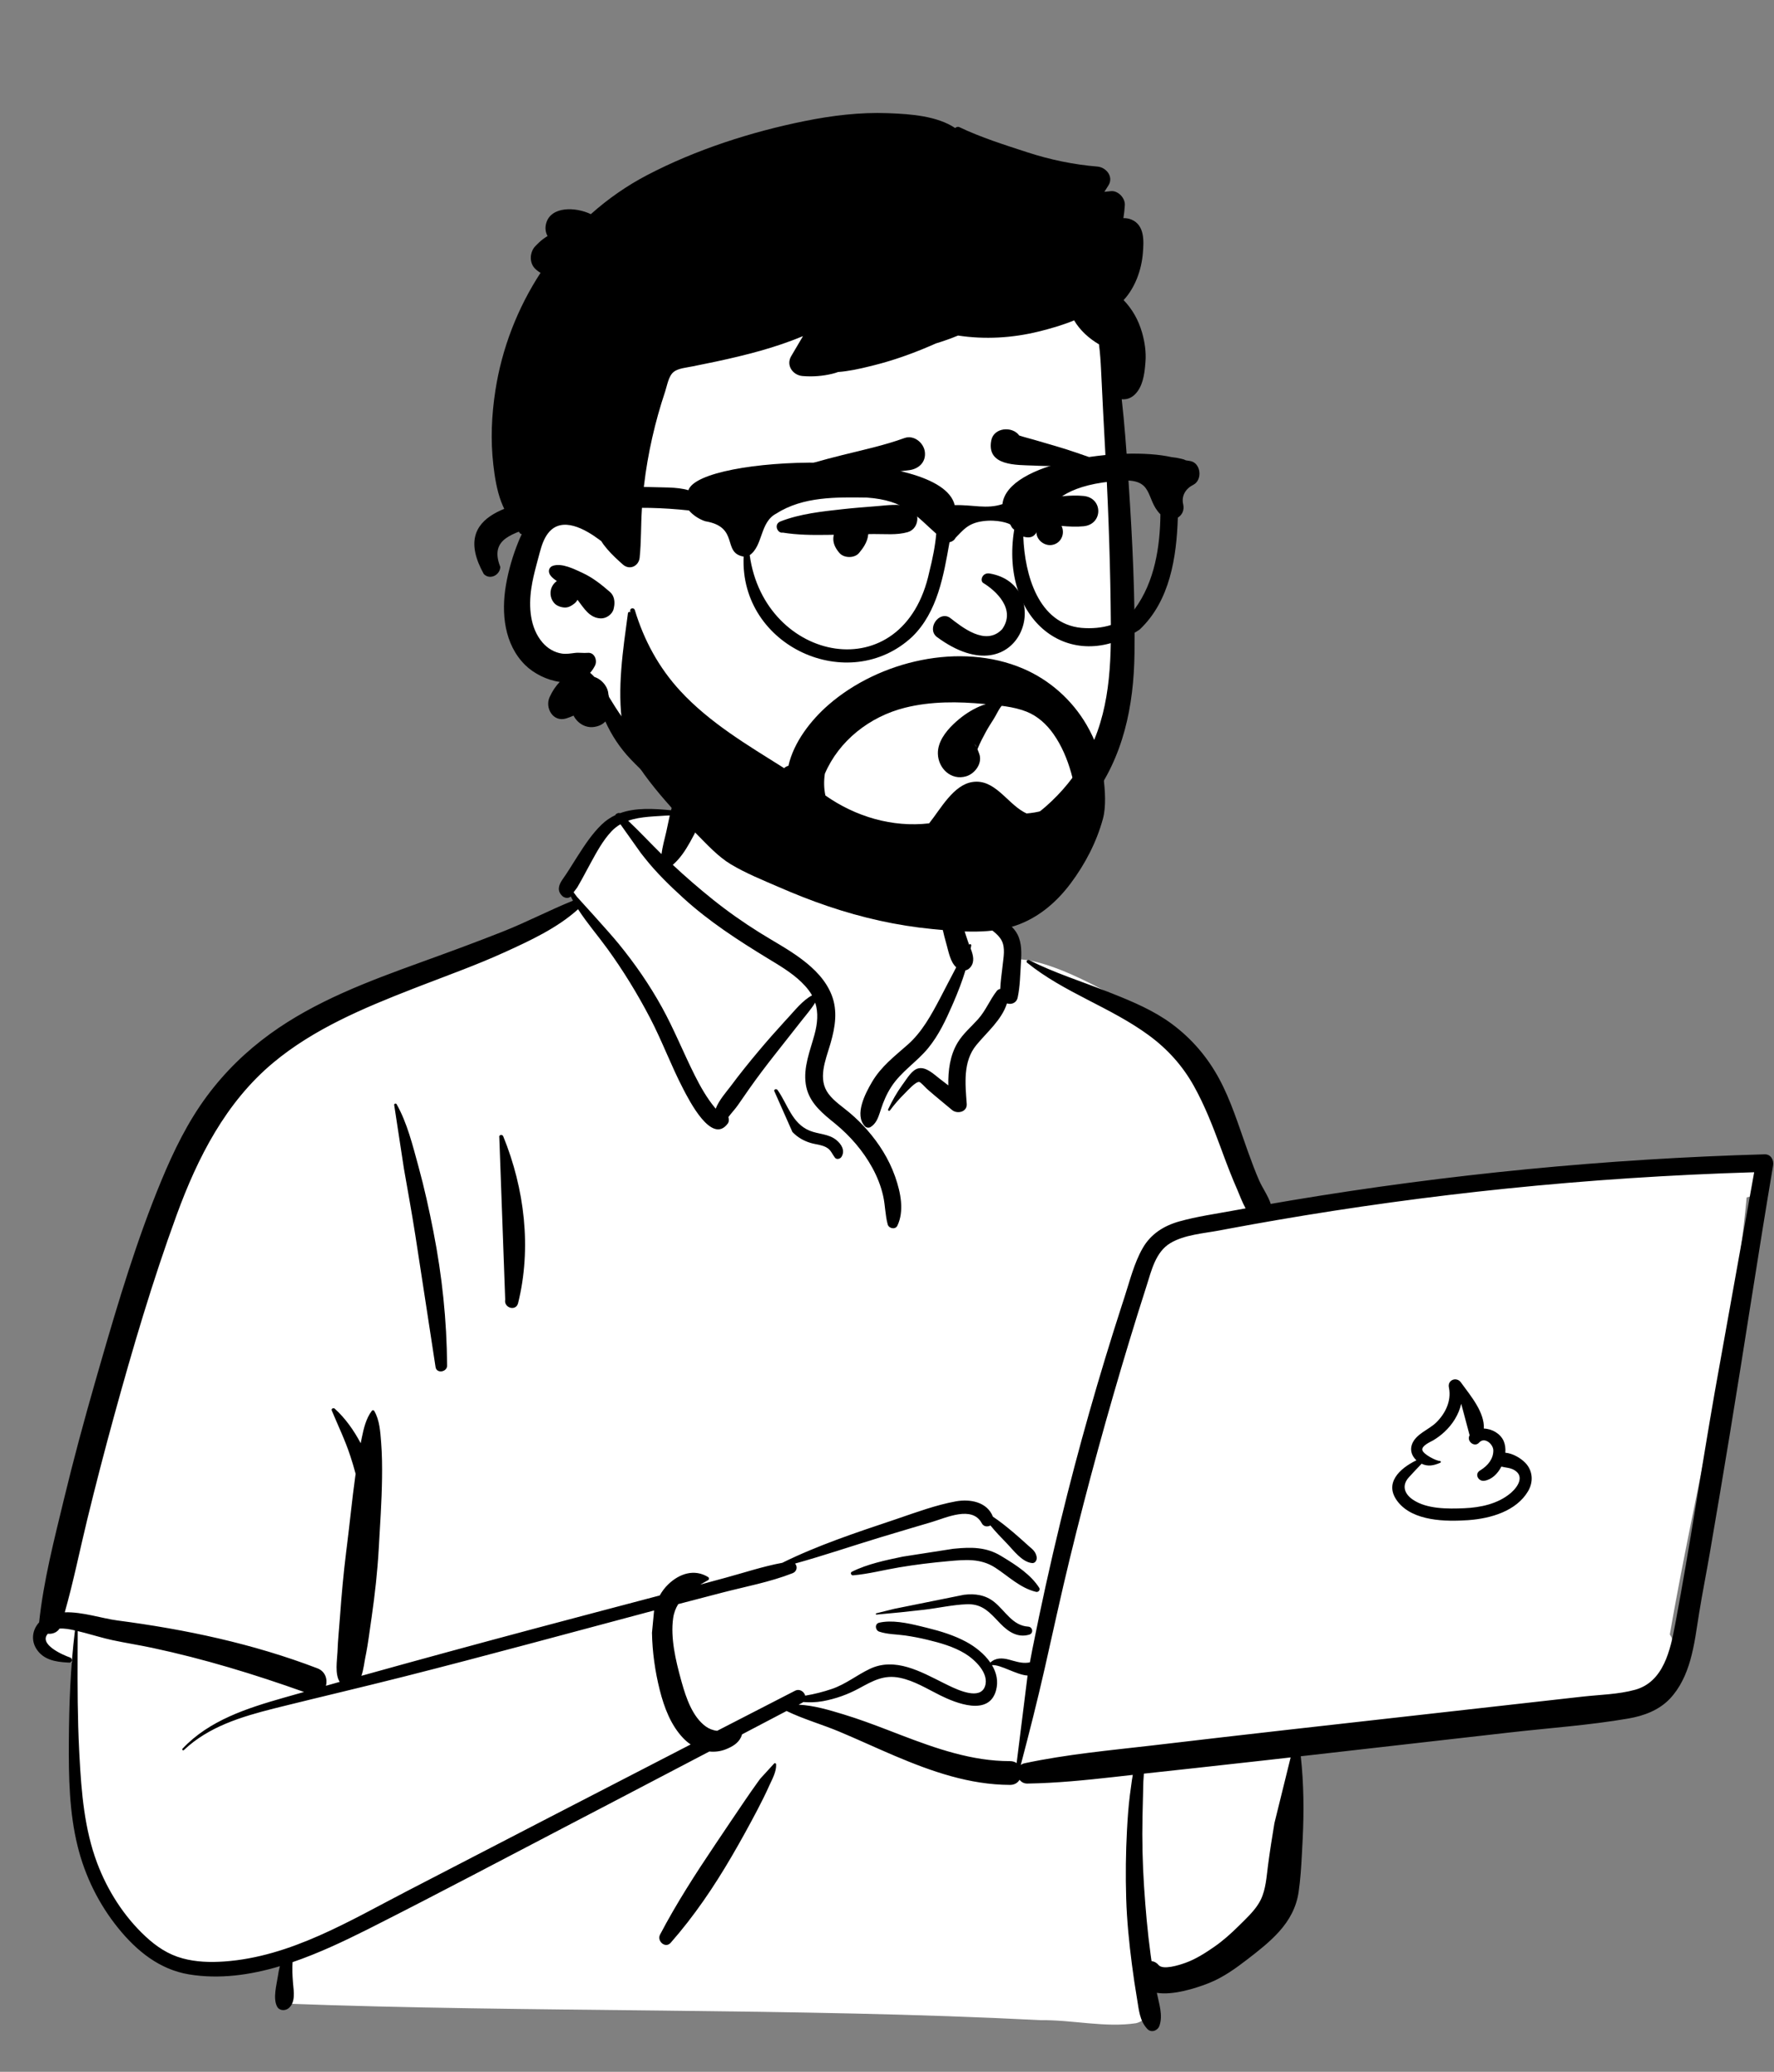
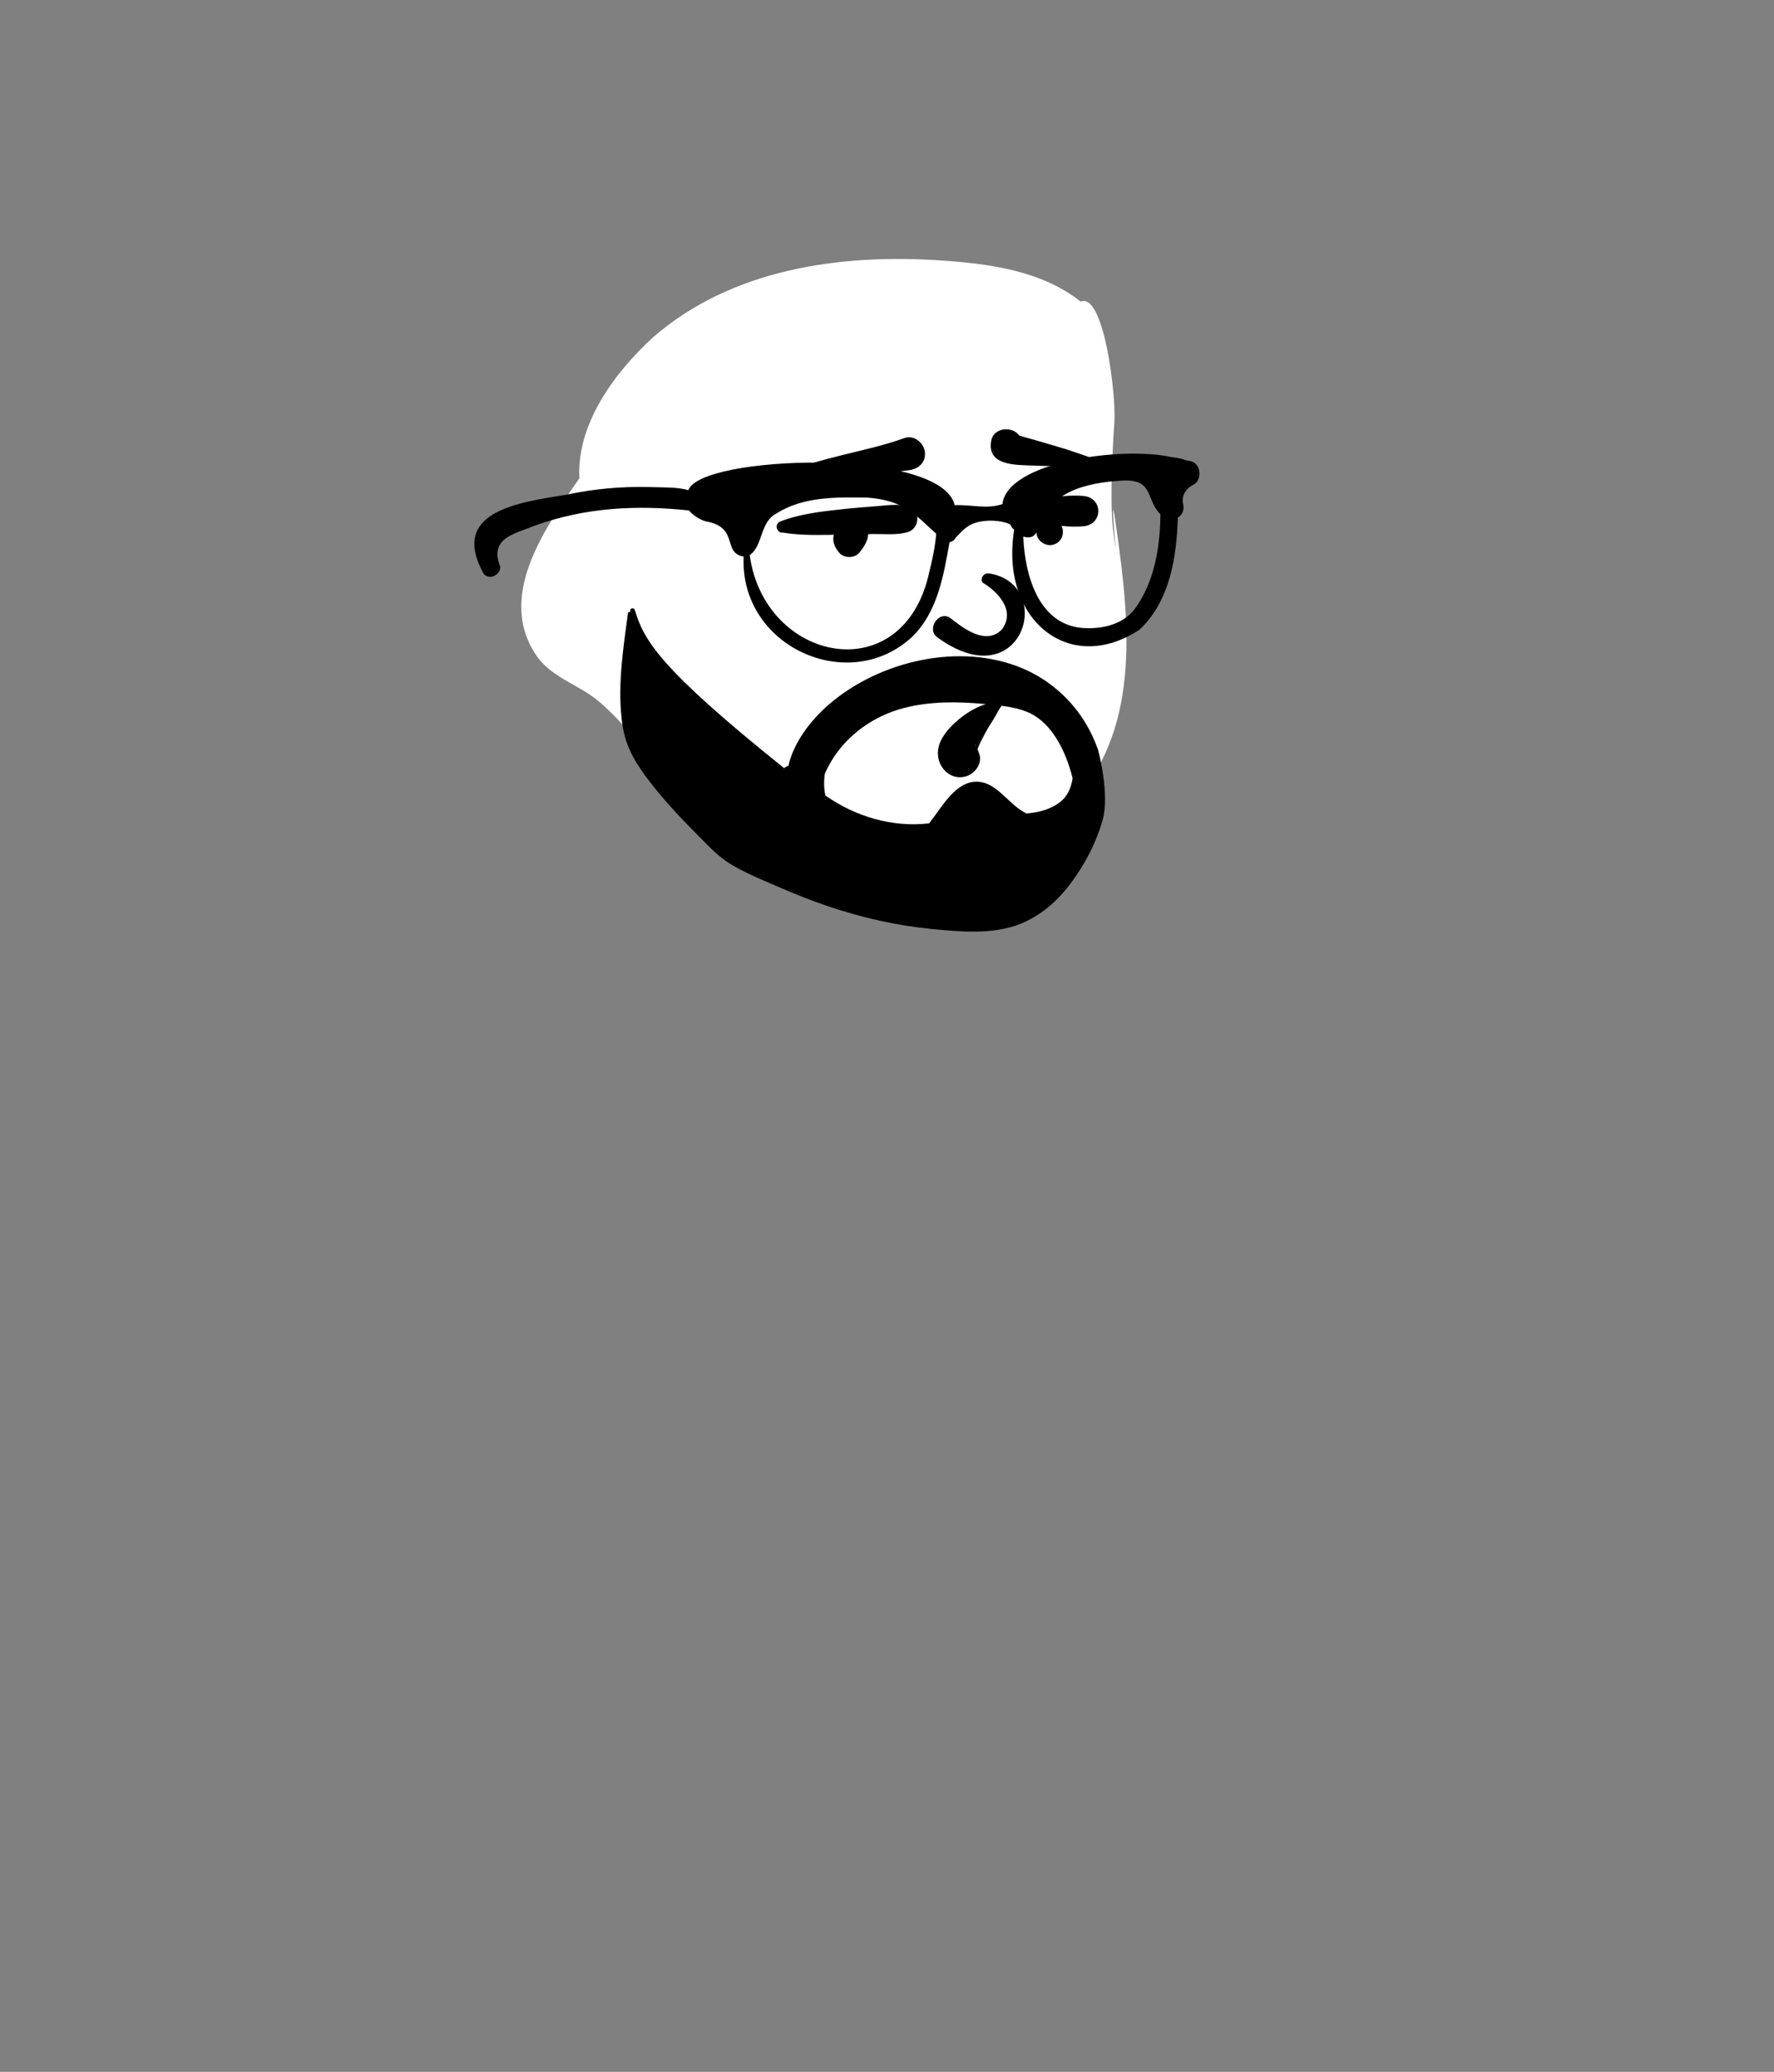
<svg xmlns="http://www.w3.org/2000/svg" width="1021" height="1192" viewBox="0 0 1021 1192" fill="none">
  <rect x="0" y="0" width="1021" height="1192" fill="#808080" stroke="none" />
-   <path fill-rule="evenodd" clip-rule="evenodd" d="M996.081 668.472C981.802 669.874 967.523 671.274 953.243 672.676C884.855 677.901 816.494 688.813 748.63 695.362C746.94 692.612 743.633 693.065 741.625 694.976C734.853 694.383 727.263 689.207 721.129 694.591C720.93 694.563 720.73 694.53 720.529 694.511C709.607 673.548 702.058 651.189 694.73 628.8C690.054 615.035 683.761 601.71 672.133 592.468C652.289 578.693 606.822 550.76 583.52 551.934C583.134 547.762 581.189 543.462 577.995 540.684C585.034 528.685 556.892 520.856 554.907 522.247C556.179 482.159 537.322 447.345 495.742 439.362C458.492 431.6 405.509 430.296 385.475 469.225C383.273 468.977 360.762 468.859 358.584 469.103C355.197 464.814 318.008 505.457 333.25 519.606C196.978 579.888 119.493 572.695 81.775 742.164C76.676 758.084 76.304 775.505 70.92 791.07C51.764 835.801 36.226 883.432 32.359 932.104C23.02 934.497 21.945 950.964 32.763 953.346C36.895 954.257 40.351 955.501 43.364 957.86C41.009 997.746 50.655 1088.86 56.733 1088.58C69.127 1128.02 124.409 1139.15 163.546 1125.29C156.799 1137.99 163.546 1145.97 163.546 1152.75C304.373 1158.08 458.353 1155.01 599.141 1162.31C617.15 1162.06 636.092 1166.74 653.855 1164.04C664.688 1161.45 664.706 1144.41 653.718 1142.31L701.731 1131.88C700.658 1131.48 721.522 1117.6 737.291 1091.66C751.969 1062.65 741.979 1027.64 748.63 996.081C800.574 991.833 853.377 990.017 904.753 981.22C911.758 1002.18 942.082 977.113 951.721 967.03C951.709 967.014 951.697 966.999 951.685 966.983C956.349 965.707 960.09 961.335 960.215 956.159C963.486 951.485 964.173 944.897 961.036 940.38C975.415 857.412 997.335 772.7 1005.26 688.952C1008.06 688.332 1010.7 687.104 1012.93 685.212L1012.75 685.031C1016.54 680.807 1017.28 673.516 1010.96 669.927C1005.87 667.029 1001.61 667.928 996.081 668.472Z" fill="white" />
-   <path fill-rule="evenodd" clip-rule="evenodd" d="M388.072 460.184C392.315 449.521 406.658 453.666 405.059 464.868C404.102 471.578 400.427 478.665 397.126 484.546C394.438 489.333 391.372 494.005 387.215 497.593C394.615 504.497 402.296 511.149 410.172 517.465C418.766 524.356 427.803 530.708 437.144 536.546C445.335 541.666 453.896 546.202 461.617 552.044C468.796 557.475 475.336 564.007 478.664 572.534C482.209 581.614 480.668 590.991 478.058 600.066L477.758 601.092C475.091 610.082 470.474 620.919 476.876 629.389C480.135 633.701 484.873 636.755 488.964 640.202C492.6 643.266 496.013 646.598 499.143 650.177C505.968 657.979 511.519 666.758 515.022 676.54L515.335 677.428C518.338 686.088 520.532 696.696 516.475 705.198C515.311 707.635 511.557 706.843 510.905 704.47C509.431 699.094 509.508 693.464 508.272 688.012C506.986 682.342 504.846 676.96 502.051 671.868C496.643 662.017 489.319 653.602 480.666 646.488L478.076 644.382C471.326 638.842 465.124 632.966 463.754 623.798C462.288 613.989 466.218 604.645 468.745 595.361C470.506 588.891 471.081 582.689 469.178 576.842C466.853 580.637 463.681 584.239 461.172 587.452C456.175 593.853 451.131 600.215 446.1 606.589C440.942 613.125 435.911 619.764 431.12 626.575C428.977 629.622 426.857 632.687 424.744 635.755C423.155 638.061 420.939 640.365 419.207 642.717C419.628 643.975 419.596 645.425 418.833 646.455C409.648 658.865 396.581 632.971 393.173 626.429C386.233 613.106 381.068 598.952 374.105 585.632C366.89 571.824 358.674 558.384 349.517 545.778C343.978 538.153 337.77 530.991 332.703 523.124C320.766 533.948 305.058 541.204 290.63 547.784C274.777 555.012 258.308 560.917 242.055 567.188L237.254 569.053C209.249 579.982 180.56 591.989 157.283 611.403C129.93 634.216 113.748 666.012 101.701 698.938C87.833 736.843 76.36 775.771 65.665 814.674C60.192 834.579 54.999 854.574 50.117 874.633C45.815 892.305 42.249 910.153 37.269 927.643C47.369 927.286 58.888 931.196 67.511 932.325C106.81 937.469 145.58 945.669 182.683 959.866C187.266 961.62 188.592 966.197 187.594 969.907C190.237 969.161 192.878 968.405 195.521 967.663C192.625 963.226 194.007 955.293 194.235 950.376L194.249 950.038C194.483 943.485 195.194 936.925 195.655 930.384C196.533 917.915 197.675 905.537 199.195 893.139L199.583 890.04C201.305 876.552 202.578 862.985 204.457 849.52L204.679 847.979C203.778 844.534 202.729 841.131 201.628 837.743C198.694 828.718 194.553 820.223 190.924 811.482C190.496 810.453 191.962 809.862 192.647 810.479C198.793 816.008 203.675 823.022 207.597 830.358C207.665 830.012 207.725 829.665 207.796 829.319L208.243 827.116C209.347 821.744 210.689 816.092 213.985 811.735C214.336 811.272 215.03 811.175 215.362 811.735C218.516 817.072 218.869 823.831 219.354 829.904C219.903 836.774 219.972 843.731 219.875 850.62C219.686 864.083 218.737 877.584 217.981 891.025C217.239 904.233 215.783 917.273 213.906 930.352L213.549 932.805C212.631 939.03 211.88 945.332 210.67 951.515L210.328 953.198C209.681 956.264 209.283 960.587 207.995 964.178C241.133 954.935 274.322 945.903 307.574 937.03C331.607 930.616 355.665 924.298 379.713 917.94C380.982 915.653 382.562 913.517 384.534 911.608C391.031 905.316 399.641 902.509 407.538 907.352C408.18 907.747 408.234 908.753 407.538 909.134C406.025 909.961 404.509 910.809 403.02 911.693L417.46 907.782C428.253 904.857 439.175 901.202 450.222 899.163C470.569 889.122 492.453 881.854 513.887 874.671L516.413 873.816C527.387 870.075 538.739 865.886 550.078 863.812C558.379 862.294 568.123 864.126 571.461 872.63C575.687 875.415 579.663 878.688 583.5 881.907C586.274 884.233 588.933 886.706 591.637 889.114L592.135 889.551C594.346 891.469 596.097 892.754 596.64 895.807C596.92 897.384 595.918 899.516 593.973 899.307C588.022 898.67 583.183 891.772 579.147 887.653C576.029 884.469 572.886 881.177 570.04 877.678C568.381 878.581 566.107 878.419 565.051 876.419C559.575 866.05 544.574 873.235 536.274 875.694L524.384 879.213C518.439 880.975 512.497 882.746 506.565 884.548C490.261 889.499 474.037 895.04 457.585 899.587C459.057 901.205 458.854 904.083 456.058 905.178C443.18 910.231 429.052 912.844 415.673 916.311C407.226 918.502 398.784 920.706 390.345 922.923C388.898 925.267 387.857 927.919 387.419 931.006C385.808 942.356 388.914 955.452 391.94 966.43L392.396 968.068C394.883 976.894 398.542 987.714 406.157 993.288C408.016 994.647 410.383 995.593 412.769 995.807C427.676 988.134 442.582 980.462 457.497 972.804C460.26 971.385 462.813 973.306 463.433 975.59C468.692 974.727 473.939 973.367 478.718 971.745C486.748 969.018 493.018 963.817 500.546 960.22C515.112 953.261 529.987 961.808 543.028 968.306L546.034 969.784C551.882 972.621 564.049 978.072 566.856 970.312C569.57 962.804 560.989 954.78 555.447 951.401C548.841 947.372 541.149 945.216 533.683 943.42C529.42 942.394 525.105 941.557 520.764 940.946C515.84 940.253 510.754 940.357 506.013 938.76C503.657 937.968 503.295 934.226 506.013 933.608C513.311 931.947 522.021 933.758 529.637 935.61L533.618 936.591C541.291 938.474 549.038 940.837 556.027 944.593C561.109 947.325 566.473 951.475 569.977 956.555C573.02 953.728 576.807 953.823 580.752 954.872L582.893 955.467C586.429 956.447 589.295 957.121 592.736 956.443C593.196 953.94 593.662 951.436 594.161 948.932C599.064 924.318 604.441 899.798 610.374 875.409C620.608 833.341 632.45 791.735 645.8 750.555L647.14 746.439C650.219 737.02 652.697 726.758 657.661 718.105C662.356 709.923 669.878 705.21 678.815 702.714C688.957 699.882 699.614 698.4 709.96 696.487C712.268 696.061 714.582 695.656 716.892 695.237C714.94 691.712 713.483 687.711 712.17 684.64L711.94 684.109C709.12 677.68 706.587 671.135 704.141 664.556L702.312 659.61C697.895 647.699 693.336 635.984 687.127 624.844C680.591 613.12 671.92 603.535 661.111 595.602C639.073 579.426 612.51 571.175 591.135 553.888C590.259 553.18 591.382 551.969 592.271 552.417C606.704 559.669 622.285 564.6 637.297 570.504L640.258 571.672C652.124 576.376 664.174 581.496 674.444 589.112C685.894 597.604 694.912 608.15 701.69 620.691C708.37 633.053 712.643 646.89 717.356 660.094L718.616 663.612C720.517 668.888 722.481 674.147 724.731 679.282C726.517 683.358 729.85 688.011 731.365 692.667C735.51 691.948 739.654 691.227 743.803 690.534C833.67 675.53 924.541 666.714 1015.61 664.135C1019.18 664.034 1021.02 667.434 1020.49 670.542C1011.75 722.223 1003.99 774.081 995.466 825.801C991.746 848.374 987.952 870.93 984.069 893.475C982.102 904.897 979.828 916.275 977.965 927.714C976.461 936.952 975.369 946.262 972.787 955.286C970.471 963.377 966.917 971.179 961.08 977.352C954.788 984.006 946.006 987.227 937.166 988.749C914.725 992.611 891.707 994.188 869.084 996.761L748.637 1010.46C750.397 1026.46 750.528 1042.21 749.721 1058.4L749.261 1067.23C748.884 1074.34 748.435 1081.46 747.414 1088.49C746.134 1097.31 742.098 1104.78 736.153 1111.37C730.694 1117.43 724.062 1122.59 717.611 1127.54C710.915 1132.68 703.996 1137.63 696.123 1140.81L695.101 1141.22C688.194 1143.91 675.238 1148.09 665.797 1146.56C667.031 1152.75 669.419 1159.39 667.302 1165.51C666.32 1168.35 662.605 1169.77 660.329 1167.35C655.82 1162.56 655.468 1156.23 654.4 1149.98C653.289 1143.48 652.331 1136.95 651.48 1130.41C649.834 1117.76 648.553 1104.99 648.162 1092.23C647.76 1079.13 647.915 1066.01 648.621 1052.92C648.984 1046.2 649.434 1039.49 650.287 1032.81C650.651 1029.96 651.023 1027.11 651.448 1024.27C651.603 1023.23 651.775 1022.2 651.96 1021.17L641.149 1022.39C624.572 1024.24 607.988 1025.91 591.294 1026.17C589.317 1026.2 587.796 1025.3 586.802 1023.99C585.743 1025.72 583.899 1026.95 581.258 1026.94C557.945 1026.86 536.235 1019.23 515.031 1010.25C504.343 1005.72 493.821 1000.81 483.117 996.324C473.126 992.132 462.445 989.141 452.695 984.419L427.075 997.857C426.887 998.518 426.646 999.143 426.39 999.666C424.722 1003.07 421.433 1004.92 418.074 1006.31C414.85 1007.65 411.511 1008.06 408.258 1007.72C388.828 1017.91 369.393 1028.08 349.945 1038.23L330.493 1048.37C291.737 1068.55 253.134 1089.06 214.134 1108.76L211.263 1110.21C197.792 1116.96 183.327 1123.81 168.378 1128.92C168.112 1132.7 168.28 1136.38 168.597 1140.39L168.673 1141.26C169.119 1145.99 170.075 1151.92 166.278 1155.29C164.303 1157.04 160.775 1157.05 159.432 1154.41C156.995 1149.62 159.183 1142.06 159.955 1136.86C160.229 1135.01 160.563 1133.11 161.057 1131.26C143.919 1136.36 126.262 1138.84 108.822 1135.97C91.842 1133.18 78.691 1122.49 68.089 1109.4C56.9 1095.6 48.949 1079.5 44.683 1062.26C39.828 1042.63 39.511 1022.36 39.625 1002.25C39.746 980.844 40.538 959.329 43.142 938.064C40.289 937.393 37.125 936.813 34.242 937.013C32.814 939.298 30.044 940.26 27.541 939.963C22.098 945.966 35.904 952.101 40.316 953.637C41.848 954.171 41.684 956.659 39.917 956.584L38.804 956.531C31.986 956.168 24.943 955.004 20.935 948.669C17.723 943.591 18.688 937.575 22.517 933.434C25.046 909.522 31.092 886.237 36.719 862.911C42.241 840.016 48.382 817.268 54.891 794.635L57.809 784.504C68.057 749.016 78.769 713.241 92.906 679.163C99.965 662.147 108.097 645.444 119.12 630.607C129.395 616.776 141.526 604.941 155.47 594.833C181.465 575.987 211.967 564.6 241.937 553.751L243.279 553.266C258.81 547.648 274.303 541.963 289.657 535.876C303.236 530.493 316.245 523.668 329.76 518.204C329.321 517.407 328.897 516.601 328.489 515.786L328.239 515.996C328.196 516.03 328.152 516.063 328.107 516.094C326.748 517.036 324.747 516.573 323.627 515.516C320.464 512.532 321.535 509.219 323.646 506.124L323.921 505.731C326.503 502.114 328.806 498.29 331.189 494.542L332.681 492.198C336.681 485.936 340.884 479.633 346.218 474.458C348.688 472.06 351.392 470.266 354.257 468.929C354.012 468.411 356.16 467.352 356.769 467.885C365.846 464.563 376.289 465.259 386.185 466.175M742.809 1011.13L730.189 1012.56C716.305 1014.14 702.415 1015.67 688.524 1017.18L658.352 1020.46C658.275 1022.18 658.066 1023.86 658.028 1025.16C657.831 1031.86 657.684 1038.56 657.545 1045.26C657.266 1058.68 657.572 1072.13 658.456 1085.53C659.313 1098.51 660.441 1111.5 662.195 1124.4L662.554 1126.98L662.762 1128.33C664.193 1128.47 665.599 1129.15 666.768 1130.55C669.32 1133.6 678.561 1130.63 682.17 1129.35C688.105 1127.24 693.694 1123.67 698.851 1120.09C703.887 1116.6 708.422 1112.53 712.78 1108.23L716.345 1104.71C719.892 1101.18 723.443 1097.43 725.616 1092.99C728.563 1086.98 728.944 1079.6 729.808 1073.05C730.872 1065 732.139 1056.95 733.478 1048.93M376.454 926.584L375.145 926.928C327.594 939.563 280.114 952.571 232.417 964.648C208.813 970.626 185.097 976.169 161.464 982.032L157.638 982.989C138.994 987.701 120.126 993.372 105.849 1006.89C105.322 1007.39 104.557 1006.63 105.053 1006.1C120.44 989.719 142.324 982.785 163.336 976.774C167.22 975.663 171.109 974.578 174.994 973.473C146.418 963.286 117.391 954.423 87.694 948.102C80.047 946.474 72.311 945.279 64.67 943.645C59.341 942.504 54.137 940.856 48.864 939.489L44.717 938.446L44.662 951.553C44.593 970.118 44.626 988.668 45.573 1007.23L45.752 1010.67C46.857 1031.33 48.582 1052.41 55.913 1071.89C61.87 1087.72 71.365 1102.63 83.782 1114.16C90.065 1119.99 96.82 1124.53 105.17 1126.77C112.923 1128.86 121.046 1129.1 129.016 1128.54C167.245 1125.88 201.275 1105.11 234.483 1087.92C288.8 1059.79 343.123 1031.68 397.495 1003.67C396.025 1002.66 394.641 1001.51 393.382 1000.21C386.091 992.676 382.245 982.368 379.719 972.385C377.03 961.759 375.422 950.37 375.235 939.4M445.637 1014.53C446.117 1014.27 446.673 1014.59 446.695 1015.13C446.863 1019.29 444.568 1023.38 442.853 1027.12L442.672 1027.52C440.589 1032.16 438.308 1036.73 435.949 1041.23C431.234 1050.22 426.334 1059.11 421.22 1067.88C410.936 1085.52 399.508 1102.42 386 1117.78C382.949 1121.25 377.931 1116.8 379.889 1113.07C389.329 1095.06 400.334 1078.05 411.662 1061.19C417.333 1052.75 423 1044.31 428.727 1035.9C431.116 1032.4 433.536 1028.91 436.021 1025.47L437.52 1023.41M1009.59 674.45C961.875 675.891 914.214 679.003 866.724 683.88C822.558 688.415 778.554 694.452 734.798 701.978C725.659 703.549 716.531 705.185 707.414 706.886L701.946 707.915C692.828 709.643 681.689 710.356 673.571 715.227C665.012 720.362 662.699 731.094 659.851 739.944C656.503 750.352 653.24 760.79 650.065 771.253C637.457 812.796 625.94 854.699 615.666 896.879C610.566 917.816 606.041 938.87 601.273 959.883C597.037 978.553 592.363 997.012 587.48 1015.49C588.082 1015.03 588.82 1014.67 589.711 1014.48C613.959 1009.32 638.71 1007.08 663.321 1004.23L665.702 1003.95C691.161 1000.96 716.62 997.986 742.094 995.122L910.753 976.155C920.7 975.037 931.356 974.885 941.036 972.216C957.494 967.675 961.351 949.276 964.112 934.622L964.196 934.18C972.521 889.907 979.148 845.249 986.912 800.864M591.405 964.029C584.857 963.597 575.895 957.6 570.927 958.03C573.535 962.406 574.712 967.397 573.209 972.727C569.026 987.559 550.109 979.885 540.997 975.354C533.526 971.637 526.312 967.089 518.041 965.348C508.671 963.378 502.323 967.104 494.407 971.399C487.905 974.926 480.824 977.459 473.542 978.77C469.67 979.468 465.992 979.542 462.321 979.27C462.1 979.45 461.851 979.617 461.567 979.766L459.625 980.785C468.406 981.187 477.35 983.897 485.522 986.378C493.99 988.947 502.303 992.045 510.572 995.214L518.706 998.34C538.772 1006.02 559.542 1013.32 581.258 1013.26C582.819 1013.25 584.098 1013.68 585.105 1014.39M554.769 917.555C561.238 916.764 567.209 917.612 572.378 921.823C578.612 926.901 582.8 935.323 591.762 935.876C594.375 936.037 594.982 939.711 592.385 940.479C585.714 942.454 580.313 938.845 575.768 934.159L572.712 930.966C568.221 926.315 564.078 922.72 556.457 922.998C548.295 923.296 540.119 925.182 532.01 926.141C522.824 927.227 513.64 928.153 504.425 928.952C503.997 928.989 503.924 928.315 504.325 928.216L514.646 925.647M548.525 891.108L549.592 891.002C558.985 890.089 567.576 890.054 575.966 895.107L577.575 896.08C585.139 900.678 593.372 906.094 598.102 913.537C598.876 914.756 597.597 916.189 596.302 915.879C587.211 913.697 580.565 907.027 572.92 902.035C564.34 896.433 555.477 897.357 545.694 898.227C536.222 899.07 526.755 900.228 517.376 901.807C508.563 903.289 499.722 905.629 490.82 906.375L490.822 906.357C489.805 906.355 489.225 904.828 490.262 904.31C499.296 899.799 509.759 897.664 519.586 895.603M833.89 798.264C832.982 793.921 838.324 791.907 840.8 795.352L841.326 796.078C846.675 803.406 854.411 812.602 854.018 821.923C858.72 822.026 863.595 824.883 865.427 829.126C866.274 831.089 866.561 833.415 866.374 835.823C870.648 836.155 875.309 838.961 877.922 841.693C882.253 846.222 882.595 852.622 879.488 857.914C872.713 869.449 857.914 873.646 845.421 874.582L844.976 874.615C832.072 875.507 813.478 875.266 804.63 864.195C796.095 853.516 805.528 844.87 815.201 840.175C812.683 837.876 811.379 834.579 812.605 831.102C814.758 824.991 822.359 822.63 826.654 818.382C831.889 813.202 835.349 806.097 833.97 798.669M840.981 807.655C839.558 813.839 836.062 819.495 831.193 823.977C829.331 825.691 827.294 827.217 825.13 828.528L824.87 828.679C822.95 829.757 818.229 831.777 818.592 834.196C818.966 836.682 826.657 840.573 828.753 840.575C829.23 840.575 829.5 841.32 829.013 841.536C825.214 843.214 821.896 843.933 818.181 842.16C815.699 844.694 813.288 847.316 810.9 849.915C806.677 854.514 808.122 859.37 813.112 862.794C821.13 868.296 833.318 868.162 842.673 867.762C852.089 867.36 862.154 865.26 869.509 858.988L869.83 858.708C873.827 855.153 877.478 849.129 871.356 845.706C868.959 844.365 866.369 844.444 864.093 843.792C861.963 847.967 858.508 851.311 854.292 851.956C850.885 852.477 848.539 848.194 851.638 846.146L852.334 845.713C856.226 843.229 859.547 839.403 859.459 834.421C859.399 830.962 854.569 826.593 851.423 829.843L851.278 829.999C848.645 832.967 844.008 829.226 845.739 825.938L845.822 825.789M226.862 635.675C226.851 634.932 227.896 634.654 228.261 635.297C234.373 646.05 237.568 659.231 240.824 671.078C244.234 683.488 246.986 696.024 249.459 708.652C254.468 734.223 257.137 759.647 257.319 785.709C257.343 789.43 251.281 790.42 250.688 786.607C246.751 761.256 242.979 735.879 239.012 710.535C237.016 697.788 234.694 685.09 232.47 672.381M287.371 654.405C286.921 652.922 289.079 652.426 289.631 653.782C301.897 683.891 306.051 718.013 298.176 749.778C296.971 754.637 289.854 752.532 290.763 747.734M445.588 627.651C445.526 626.541 446.967 626.366 447.51 627.13C453.322 635.319 455.733 646.286 465.93 650.518C471.021 652.631 476.75 652.263 481.248 655.832C484.255 658.219 486.561 661.987 484.304 665.602C483.576 666.77 481.538 667.355 480.55 666.086C479.108 664.237 478.345 662.023 476.386 660.637C473.623 658.682 469.897 658.561 466.729 657.642C462.631 656.454 459.019 654.375 456.061 651.286M542.686 491.067C543.285 490.762 543.86 490.957 544.243 491.475C544.79 492.213 544.723 492.931 544.053 493.437C544.948 495.266 546.005 499.848 546.156 500.515C546.768 503.219 547.419 505.907 548.1 508.593C549.474 514.01 550.678 519.469 552.053 524.888C553.511 530.632 555.248 536.315 557.181 541.916C557.306 542.279 557.443 542.649 557.587 543.025L557.807 543.592L557.861 543.506C558.254 542.885 559.072 543.319 558.975 543.975C558.885 544.573 558.764 545.168 558.662 545.766L558.865 546.302C560.129 549.705 560.995 553.289 558.675 556.292C557.807 557.415 556.852 558.08 555.662 558.278C553.754 564.568 551.36 570.741 548.797 576.669L548.046 578.4C544.276 587.05 540.255 595.587 534.252 602.951C527.698 610.991 518.683 616.481 512.974 625.291C510.318 629.389 508.47 633.698 506.97 638.326L506.406 640.083C505.341 643.356 504.113 646.529 501.042 648.449C500.062 649.061 498.594 648.866 497.804 648.031C491.507 641.37 498.099 628.932 501.896 622.483C507.174 613.515 514.813 607.778 522.462 601.012C530.707 593.719 535.966 583.963 541.053 574.352C544.169 568.464 547.177 562.449 550.344 556.535C547.035 553.611 545.976 547.802 544.855 543.764L544.753 543.402C542.9 536.936 541.428 530.302 540.498 523.639C539.603 517.232 539.23 510.918 539.467 504.475L539.535 502.834M554.988 521.559C554.257 520.557 555.467 519.422 556.47 519.631C562.569 520.892 568.531 524.583 574.004 527.568L574.588 527.885C578.957 530.241 583.353 533.127 585.647 537.704C588.142 542.678 587.937 548.408 587.597 553.814L587.564 554.32C587.147 560.803 587.08 567.539 585.708 573.905C585.006 577.163 582.055 578.081 579.532 577.311C576.53 586.79 568.097 593.774 561.937 601.254C554.083 610.79 555.561 623.665 556.382 635.15C556.714 639.8 550.93 641.122 547.951 638.641L541.086 632.939C539.943 631.987 538.801 631.033 537.662 630.076C536.687 629.255 535.721 628.428 534.762 627.591L533.33 626.327C532.695 625.759 529.894 622.63 529.075 622.5C527.092 622.184 522.379 627.412 520.766 629.052L520.561 629.257C517.525 632.234 514.782 635.437 512.227 638.834C511.757 639.458 510.838 638.94 511.174 638.219C513.464 633.315 516.126 628.626 519.287 624.237L519.925 623.364C522.028 620.53 524.851 615.526 528.563 614.689C533.096 613.667 537.622 618.213 540.92 620.736L541.128 620.894C542.697 622.071 544.248 623.269 545.796 624.475C545.634 615.924 546.714 607.284 551.129 599.915C554.242 594.718 558.906 590.869 562.897 586.403C567.34 581.43 569.66 575.318 573.682 570.139C574.2 569.473 574.914 569.114 575.687 569C575.842 564.836 576.455 560.631 576.929 556.513L577.066 555.28C577.545 550.805 578.677 545.339 576.486 541.148C574.417 537.189 569.668 534.395 566.152 531.709L563.28 529.482M357.074 474.241C355.238 475.303 353.522 476.624 351.965 478.275C347.064 483.474 343.56 489.944 340.15 496.168C338.314 499.52 336.544 502.909 334.693 506.253C333.888 507.708 333.06 509.147 332.223 510.584C331.836 511.246 330.686 512.562 330.116 513.373C330.749 514.26 331.404 515.134 332.072 515.998C332.327 516.328 349.908 535.479 356.036 542.975C365.42 554.456 373.808 566.583 380.979 579.563C388.001 592.274 393.347 605.732 399.852 618.689C403.108 625.176 406.744 631.617 411.379 637.231C411.558 637.45 411.747 637.657 411.93 637.873C413.699 633.094 418.232 627.977 420.458 625.039L420.666 624.762C425.715 617.956 431.047 611.355 436.495 604.866C441.471 598.94 446.573 593.143 451.799 587.441L453.765 585.308C457.406 581.375 462.031 575.49 467.361 572.68C466.79 571.662 466.129 570.655 465.369 569.661C460.375 563.135 453.315 558.399 446.35 554.126L441.832 551.378C424.804 541.001 408.042 530.143 393.259 516.661C385.438 509.527 377.725 502.054 371.151 493.733L368.826 490.79M385.486 469.104C377.512 469.773 368.901 469.614 361.532 472.212C368.083 478.405 374.31 485.092 380.707 491.389C381.276 487.13 382.44 482.923 383.426 478.77" fill="black" />
  <path fill-rule="evenodd" clip-rule="evenodd" d="M640.529 304.003C638.377 285.088 641.163 245.552 641.349 243.15C642.529 227.965 635.415 168.002 621.964 173.527C599.402 155.666 569.351 151.722 541.252 149.838C482.884 145.924 420.791 154.909 375.721 194.189C353.433 214.588 331.733 244.257 333.477 275.149C313.227 304.431 284.677 344.598 309.909 378.831C318.486 389.768 332.117 393.841 342.892 402.124C364.563 419.604 378.16 444.69 400.037 462.066C457.997 514.149 556.414 525.029 613.36 465.789C657.395 422.885 650.275 358.699 642.529 304.003C637.322 267.23 644.729 340.904 640.529 304.003Z" fill="white" />
-   <path fill-rule="evenodd" clip-rule="evenodd" d="M463.28 69.625C478.89 66.475 494.919 64.515 510.86 65.105L512.089 65.153C524.083 65.632 539.273 66.693 549.736 73.667C550.338 73.063 551.306 72.753 552.184 73.172C564.618 79.107 578.294 83.398 591.386 87.662C604.418 91.905 617.938 94.706 631.597 95.835C636.736 96.26 641.134 101.809 637.88 106.786C637.106 107.972 636.352 109.17 635.601 110.371C636.857 110.24 638.113 110.105 639.369 109.978C643.502 109.562 647.631 113.973 647.386 117.997C647.233 120.528 646.96 123.029 646.556 125.5C648.13 125.467 649.695 125.703 651.207 126.342C658.863 129.575 658.33 138.694 657.757 145.632C656.963 155.26 653.362 165.458 646.676 172.664C651.668 177.849 655.202 184.041 657.31 191.395C658.839 196.765 659.69 202.485 659.27 208.075L659.136 209.749C658.617 215.815 657.584 222.531 653.22 226.895C650.98 229.145 648.22 229.965 645.589 229.705C647.18 243.685 648.2 257.745 649.16 271.755L649.61 278.451C651.752 310.831 653.361 343.422 652.94 375.855C652.549 406.165 646.56 435.585 627.97 460.195C611.039 482.605 586.73 499.125 559.23 505.405C544.41 508.795 529.28 509.035 514.28 506.875C507.009 505.825 499.69 504.215 492.789 501.675C485.15 498.855 479.66 494.705 474.52 488.485C472.089 485.535 473.259 479.255 478.1 479.845C485.421 480.733 492.105 481.803 499.124 483.968L500.129 484.285C507.12 486.525 514.36 488.195 521.669 488.905C536.64 490.355 551.839 488.895 566.18 484.355C589.53 476.955 609.64 460.465 622.53 439.745C637.83 415.185 639.56 387.305 639.339 359.065C639.102 328.077 638.094 297.07 636.449 266.114L636.169 260.955C635.299 245.025 634.459 229.085 633.72 213.145C633.49 208.145 633.14 203.105 632.509 198.115C626.74 194.735 621.57 190.075 618.2 184.325C611.43 187.125 604.31 189.145 597.759 190.755C582.585 194.487 566.831 195.393 551.386 193.056C547.22 194.777 542.971 196.29 538.657 197.592C537.491 198.109 536.325 198.617 535.16 199.115C524.759 203.565 514.209 207.335 503.23 210.095L500.533 210.768C494.755 212.192 488.479 213.595 482.33 214.035C481.32 214.425 480.23 214.755 479.039 215.045C473.44 216.405 467.629 216.835 461.89 216.355C456.299 215.885 452.259 210.235 455.339 204.945C457.589 201.085 459.86 197.235 462.15 193.395C454.18 196.715 445.95 199.475 437.65 201.815C429.27 204.175 420.77 206.165 412.259 207.995C407.709 208.965 403.14 209.825 398.6 210.795C395.35 211.485 390.36 211.845 387.709 213.985C384.78 216.335 383.95 221.815 382.839 225.195C381.379 229.585 380.009 233.995 378.759 238.455C376.27 247.355 374.23 256.385 372.65 265.505C371.07 274.635 370.009 283.855 369.419 293.105C368.83 302.345 369.089 311.645 368.14 320.845C367.629 325.725 362.39 328.235 358.52 324.825C358.066 324.425 357.608 324.021 357.155 323.612L356.48 322.995C353.169 319.995 349.959 316.815 347.31 313.235C346.83 312.575 346.37 311.885 345.94 311.185C345.87 311.185 345.81 311.165 345.74 311.115L345.005 310.562C336.918 304.543 323.406 296.694 315.52 306.695C313.007 309.881 311.72 313.938 310.653 317.851L308.779 324.856C307.567 329.428 306.426 334.026 305.759 338.705C304.249 349.185 305.009 361.265 312.22 369.665C315.1 373.025 319.07 375.425 323.499 376.055C325.97 376.395 328.41 375.975 330.86 375.665C333.35 375.355 335.749 375.855 338.24 375.615C342.2 375.225 343.93 379.965 342.45 382.945C341.65 384.545 340.709 385.925 339.64 387.095C340.499 387.835 341.32 388.635 342.11 389.475C344.45 390.225 346.549 391.835 348.12 393.965C349.39 395.685 350.049 397.555 350.16 399.525C350.299 400.015 350.419 400.515 350.53 401.025L352.675 404.507C353.147 405.271 353.617 406.025 354.089 406.765C359.549 415.365 365.61 422.645 373.14 429.505C380.39 436.105 388.259 442.015 395.07 449.095L395.872 449.936C402.222 456.627 408.915 464.726 406.43 474.455C405.79 476.955 402.299 478.755 400.02 477.065C392.69 471.625 388.999 463.005 382.78 456.405C376.379 449.605 369.289 443.495 362.87 436.715C356.799 430.315 352.009 423.065 348.4 415.085C346.959 416.675 344.86 417.805 341.95 418.245C336.95 418.995 332.289 416.065 330.11 411.735C328.709 412.355 327.28 412.915 325.839 413.355C318.259 415.675 313.49 407.245 316.35 401.015C317.879 397.675 319.789 394.775 322.16 392.335C314.749 391.315 307.209 387.485 302.339 382.705C290.12 370.695 288.44 352.645 291.19 336.595C292.65 328.085 295.169 319.475 298.44 311.485C299.009 310.095 299.62 308.695 300.289 307.315C299.919 307.305 299.539 307.145 299.299 306.835C297.089 303.815 294.4 301.345 292.759 297.965C291.249 294.865 289.57 291.725 288.379 288.495C285.93 281.885 284.73 274.425 283.93 267.435C282.28 253.125 282.919 238.905 285.11 224.685C288.839 200.465 297.847 177.287 311.118 156.949C310.395 156.569 309.703 156.111 309.058 155.569L308.739 155.291L308.221 154.823C304.434 151.396 304.761 144.973 308.221 141.502L309.314 140.407C310.697 139.032 311.891 137.943 314.126 136.446C314.456 136.225 314.793 136.017 315.134 135.823C313.964 133.661 313.558 131.133 314.373 128.344C317.213 118.628 331.193 118.972 340.054 123.209C349.857 114.46 360.727 106.865 372.509 100.715C400.57 86.075 432.299 75.865 463.28 69.625ZM318.23 325.525C323.47 323.815 330.43 327.405 335.14 329.565C341.11 332.305 346.19 336.355 351.11 340.635C353.56 342.775 353.999 346.275 353.39 349.265C353.329 349.565 353.27 349.875 353.199 350.185C352.549 353.375 348.989 355.885 345.839 355.795C339.249 355.615 336.11 349.925 332.379 345.105C331.94 345.885 331.39 346.605 330.709 347.145L330.249 347.505C328.701 348.684 326.995 349.626 324.949 349.535C323.499 349.465 322.11 349.095 320.829 348.425C317.629 346.735 316.22 342.595 317.089 339.225C317.629 337.105 318.869 335.445 320.489 334.295L319.885 333.882C318.593 332.983 317.415 332.035 316.496 330.636L316.289 330.305H316.369C315.369 328.585 316.02 326.245 318.23 325.525Z" fill="black" />
  <path fill-rule="evenodd" clip-rule="evenodd" d="M576.735 403.811C577.429 403.623 578.04 404.555 577.465 405.065C575.111 407.154 573.616 411.046 571.898 413.699C570.264 416.223 568.689 418.721 567.252 421.363C565.641 424.324 564.085 427.274 562.831 430.407L562.583 431.039V431.039C562.959 431.932 563.252 432.814 563.469 433.392L563.531 433.557C565.673 439.027 561.177 445.106 556.106 446.635C547.432 449.25 539.99 442.127 539.783 433.656C539.62 426.992 544.137 421.054 548.727 416.649C552.742 412.796 557.238 409.516 562.267 407.113C564.486 406.054 566.791 405.168 569.2 404.654C571.664 404.129 574.322 404.463 576.735 403.811ZM560.387 427.961C561.023 428.261 561.566 428.994 562.023 429.85C561.795 429.124 561.324 428.402 560.387 427.961ZM565.814 335.367C573.366 339.957 584.872 350.66 576.748 362.04C567.186 372.073 553.418 360.569 546.634 355.366C540.343 351.334 533.275 361.705 539.112 366.413C588.136 402.708 608.031 336.568 569.634 329.971C565.406 329.244 563.836 333.947 565.814 335.367ZM503.741 291.292L505.075 291.181C510.862 290.67 516.722 289.893 522.429 291.202C530.096 292.962 529.534 304.116 522.429 306.167C516.167 307.974 509.228 307.192 502.764 307.254C501.747 307.264 500.732 307.29 499.716 307.307C499.516 309.724 498.723 311.808 497.509 313.89C496.639 315.384 495.529 316.803 494.437 318.13C491.841 321.284 485.718 321.213 483.098 318.13C481.16 315.848 479.617 313.223 479.592 310.134C479.586 309.343 479.682 308.503 479.871 307.677L476.343 307.739C467.708 307.871 459.007 307.812 450.528 306.44C447.512 307.064 445.044 301.622 449.207 299.993C460.524 295.567 473.167 294.264 485.176 292.935C491.347 292.251 497.552 291.78 503.741 291.292ZM600.153 286.719L600.46 286.688C607.949 285.921 616.204 284.593 623.708 285.357C634.912 286.496 634.893 301.642 623.708 302.775C619.602 303.191 615.276 302.989 610.962 302.591C613.167 307.269 610.551 312.856 605.238 313.57C600.301 314.233 595.184 309.435 596.804 304.289L596.879 304.062C597.195 303.169 597.479 302.171 597.816 301.186L596.03 301.035C590.689 300.563 583.276 299.599 581.31 295.382C580.717 294.111 580.854 292.931 581.767 291.845C585.511 287.389 594.74 287.242 600.153 286.719V286.719ZM520.517 252.041C525.937 250.072 531.57 254.68 532.273 259.873C533.082 265.857 528.766 269.797 523.295 270.512L523.021 270.545C510.945 271.875 498.96 274.307 486.868 275.682C481.376 276.305 475.843 276.716 470.314 276.863L466.363 276.952C461.522 277.074 456.329 277.185 451.859 275.518L451.876 275.488V275.488C450.689 275.144 450.143 273.432 451.464 272.496C456.223 269.131 462.638 267.859 468.178 266.26C473.748 264.651 479.359 263.168 484.985 261.775C496.799 258.853 509.071 256.199 520.517 252.041ZM570.503 253.44C571.939 245.869 582.664 245.057 586.603 250.566C589.149 251.44 592.882 252.352 595.195 253.038C599.225 254.233 603.258 255.421 607.3 256.572C615.67 258.956 623.838 261.978 632.067 264.795C632.915 265.086 632.682 266.162 631.867 266.269C620.382 267.763 609.089 268.459 597.534 267.98L595.165 267.873C584.983 267.476 567.698 268.233 570.503 253.44Z" fill="black" />
-   <path fill-rule="evenodd" clip-rule="evenodd" d="M474.725 445.193C482.821 426.226 500.492 412.286 520.836 407.189C535.777 403.456 551.456 403.576 566.686 405.057C574.665 405.828 583.224 406.46 590.744 409.423C597.165 411.955 602.398 416.74 606.333 422.357C611.017 429.013 614.202 436.631 616.439 444.439C616.757 445.549 617.056 446.668 617.334 447.792C616.362 453.683 614.296 458.697 608.84 462.401C603.515 466.018 597.161 467.498 590.827 468.023C590.206 467.725 589.606 467.419 589.056 467.104C579.186 461.454 572.239 448.102 559.782 449.909C548.665 451.523 541.346 465.511 534.735 473.714C513.513 476.186 492.307 469.809 475.04 457.674C474.163 453.521 474.113 449.332 474.725 445.193M631.758 430.805C630.06 426.041 627.922 421.427 625.388 417.08C617.009 402.706 604.146 391.252 588.876 384.705C552.754 369.239 506.016 380.142 476.845 405.508C466.88 414.179 456.805 426.922 453.758 440.628C452.848 440.808 451.989 441.282 451.282 441.949C430.206 428.679 408.502 415.913 391.518 397.519C379.185 384.155 370.606 368.339 365.353 350.959C364.924 349.529 362.617 349.738 362.687 351.321C362.707 351.691 362.727 352.061 362.747 352.431C362.527 351.75 361.488 352.101 361.408 352.761C358.582 373.874 355.047 396.258 358.302 417.48C360.25 430.144 366.002 439.415 373.692 449.426C381.931 460.156 391.259 470.137 400.796 479.708C406.848 485.783 413.17 492.791 420.58 497.246C429.198 502.421 438.975 506.356 448.173 510.35C457.531 514.424 467.028 518.188 476.705 521.451C496.049 527.998 516.043 532.523 536.386 534.505C552.674 536.087 571.289 537.81 586.899 531.682C598.863 526.987 608.52 518.499 616.18 508.287C624.519 497.166 631.111 484.497 634.755 471.138C638.542 457.261 632.556 433.042 631.758 430.805" fill="black" />
+   <path fill-rule="evenodd" clip-rule="evenodd" d="M474.725 445.193C482.821 426.226 500.492 412.286 520.836 407.189C535.777 403.456 551.456 403.576 566.686 405.057C574.665 405.828 583.224 406.46 590.744 409.423C597.165 411.955 602.398 416.74 606.333 422.357C611.017 429.013 614.202 436.631 616.439 444.439C616.757 445.549 617.056 446.668 617.334 447.792C616.362 453.683 614.296 458.697 608.84 462.401C603.515 466.018 597.161 467.498 590.827 468.023C590.206 467.725 589.606 467.419 589.056 467.104C579.186 461.454 572.239 448.102 559.782 449.909C548.665 451.523 541.346 465.511 534.735 473.714C513.513 476.186 492.307 469.809 475.04 457.674C474.163 453.521 474.113 449.332 474.725 445.193M631.758 430.805C630.06 426.041 627.922 421.427 625.388 417.08C617.009 402.706 604.146 391.252 588.876 384.705C552.754 369.239 506.016 380.142 476.845 405.508C466.88 414.179 456.805 426.922 453.758 440.628C452.848 440.808 451.989 441.282 451.282 441.949C379.185 384.155 370.606 368.339 365.353 350.959C364.924 349.529 362.617 349.738 362.687 351.321C362.707 351.691 362.727 352.061 362.747 352.431C362.527 351.75 361.488 352.101 361.408 352.761C358.582 373.874 355.047 396.258 358.302 417.48C360.25 430.144 366.002 439.415 373.692 449.426C381.931 460.156 391.259 470.137 400.796 479.708C406.848 485.783 413.17 492.791 420.58 497.246C429.198 502.421 438.975 506.356 448.173 510.35C457.531 514.424 467.028 518.188 476.705 521.451C496.049 527.998 516.043 532.523 536.386 534.505C552.674 536.087 571.289 537.81 586.899 531.682C598.863 526.987 608.52 518.499 616.18 508.287C624.519 497.166 631.111 484.497 634.755 471.138C638.542 457.261 632.556 433.042 631.758 430.805" fill="black" />
  <path fill-rule="evenodd" clip-rule="evenodd" d="M653.133 350.318C646.4 359.363 633.918 362.244 622.405 361.249C597.574 358.859 589.759 330.658 588.945 308.739C605.596 313.423 587.537 280.249 644.456 276.601C664.521 274.929 658.989 287.047 667.854 295.901C667.672 314.483 664.579 334.674 653.133 350.318M534.862 328.966C520.202 397.619 439.924 381.289 431.491 319.403C439.278 313.907 437.227 300.336 446.901 295.419C462.233 285.623 481.399 286.042 498.81 286.272C521.065 287.801 527.407 297.02 538.839 307.078C538.289 313.796 536.703 321.758 534.862 328.966M684.934 265.231C684.111 265.094 683.287 264.965 682.463 264.844C681.82 264.479 681.065 264.198 680.187 264.029C678.182 263.52 676.191 263.177 674.203 262.992C645.671 256.571 579.664 265.688 576.94 290.036C567.854 293.069 559.992 290.353 549.461 290.623C541.445 257.118 402.862 261.847 396.197 282.047C396.172 282.04 396.147 282.034 396.121 282.026C389.717 280.044 380.276 280.522 372.946 280.208C357.295 279.88 341.626 281.275 326.313 284.576C297.638 289.133 258.503 294.468 278.446 330.276C278.45 330.282 278.453 330.289 278.458 330.295L278.461 330.292C281.898 333.815 287.731 330.978 287.948 326.209C281.243 309.245 296.387 307.208 308.039 302.333C337.032 291.917 366.55 290.473 396.536 293.695C398.792 296.351 402.215 298.667 405.833 299.879C425.882 303.207 415.316 318.079 427.989 320.242C425.661 372.084 488.602 400.382 525.071 366.303C539.632 352.067 543.103 330.978 546.479 311.969C548.264 311.568 549.399 310.592 550.062 309.3C554.355 305.014 557.052 301.056 565.541 299.879C574.03 298.703 580.565 301.064 581.449 301.787C581.672 302.236 581.911 302.686 582.189 303.136C582.577 303.807 583.105 304.342 583.705 304.763C575.322 356.387 615.399 389.035 655.858 362.26C673.438 345.723 677.153 320.405 677.887 297.807C680.27 296.369 681.779 293.582 680.954 290.078C679.817 285.248 682.483 281.066 686.729 278.966C692.246 276.239 691.27 266.28 684.934 265.231" fill="black" />
</svg>